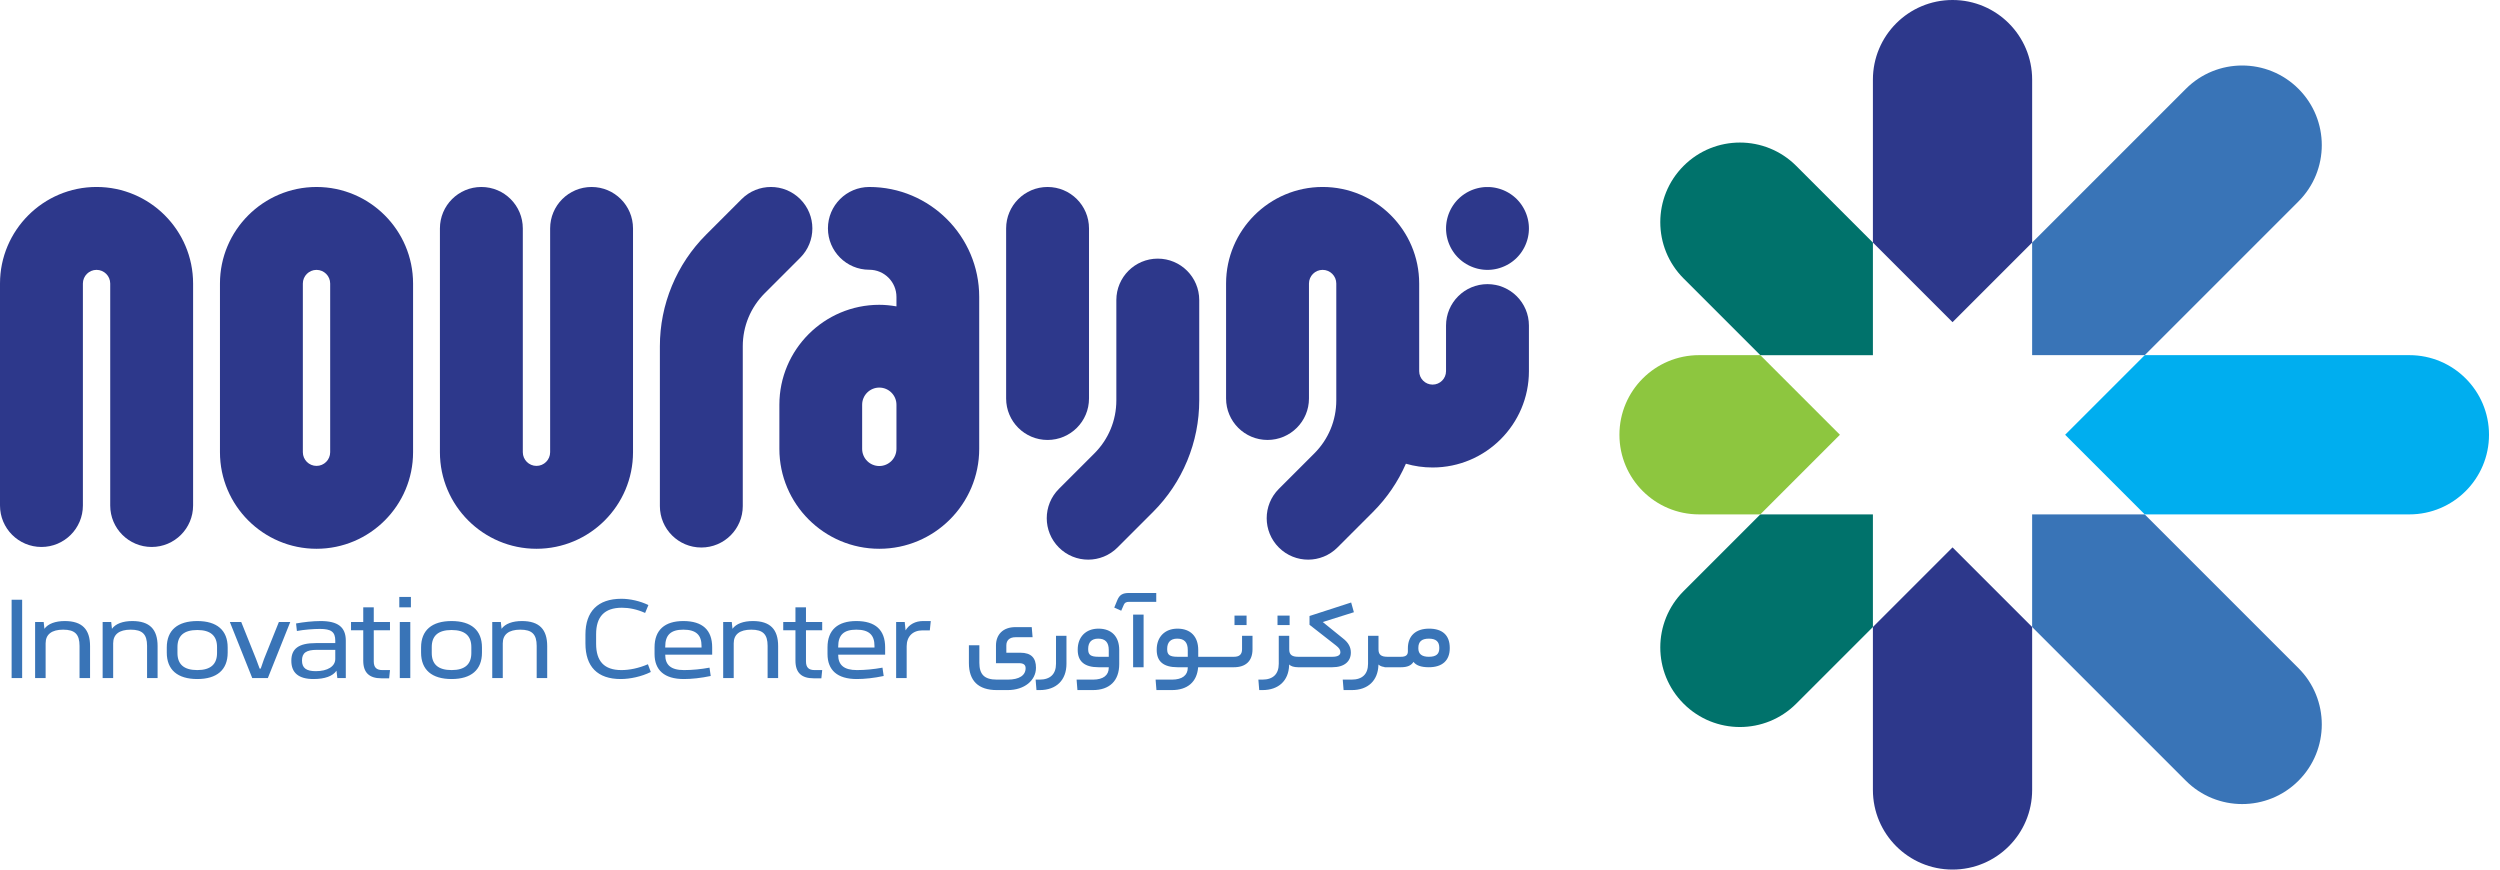
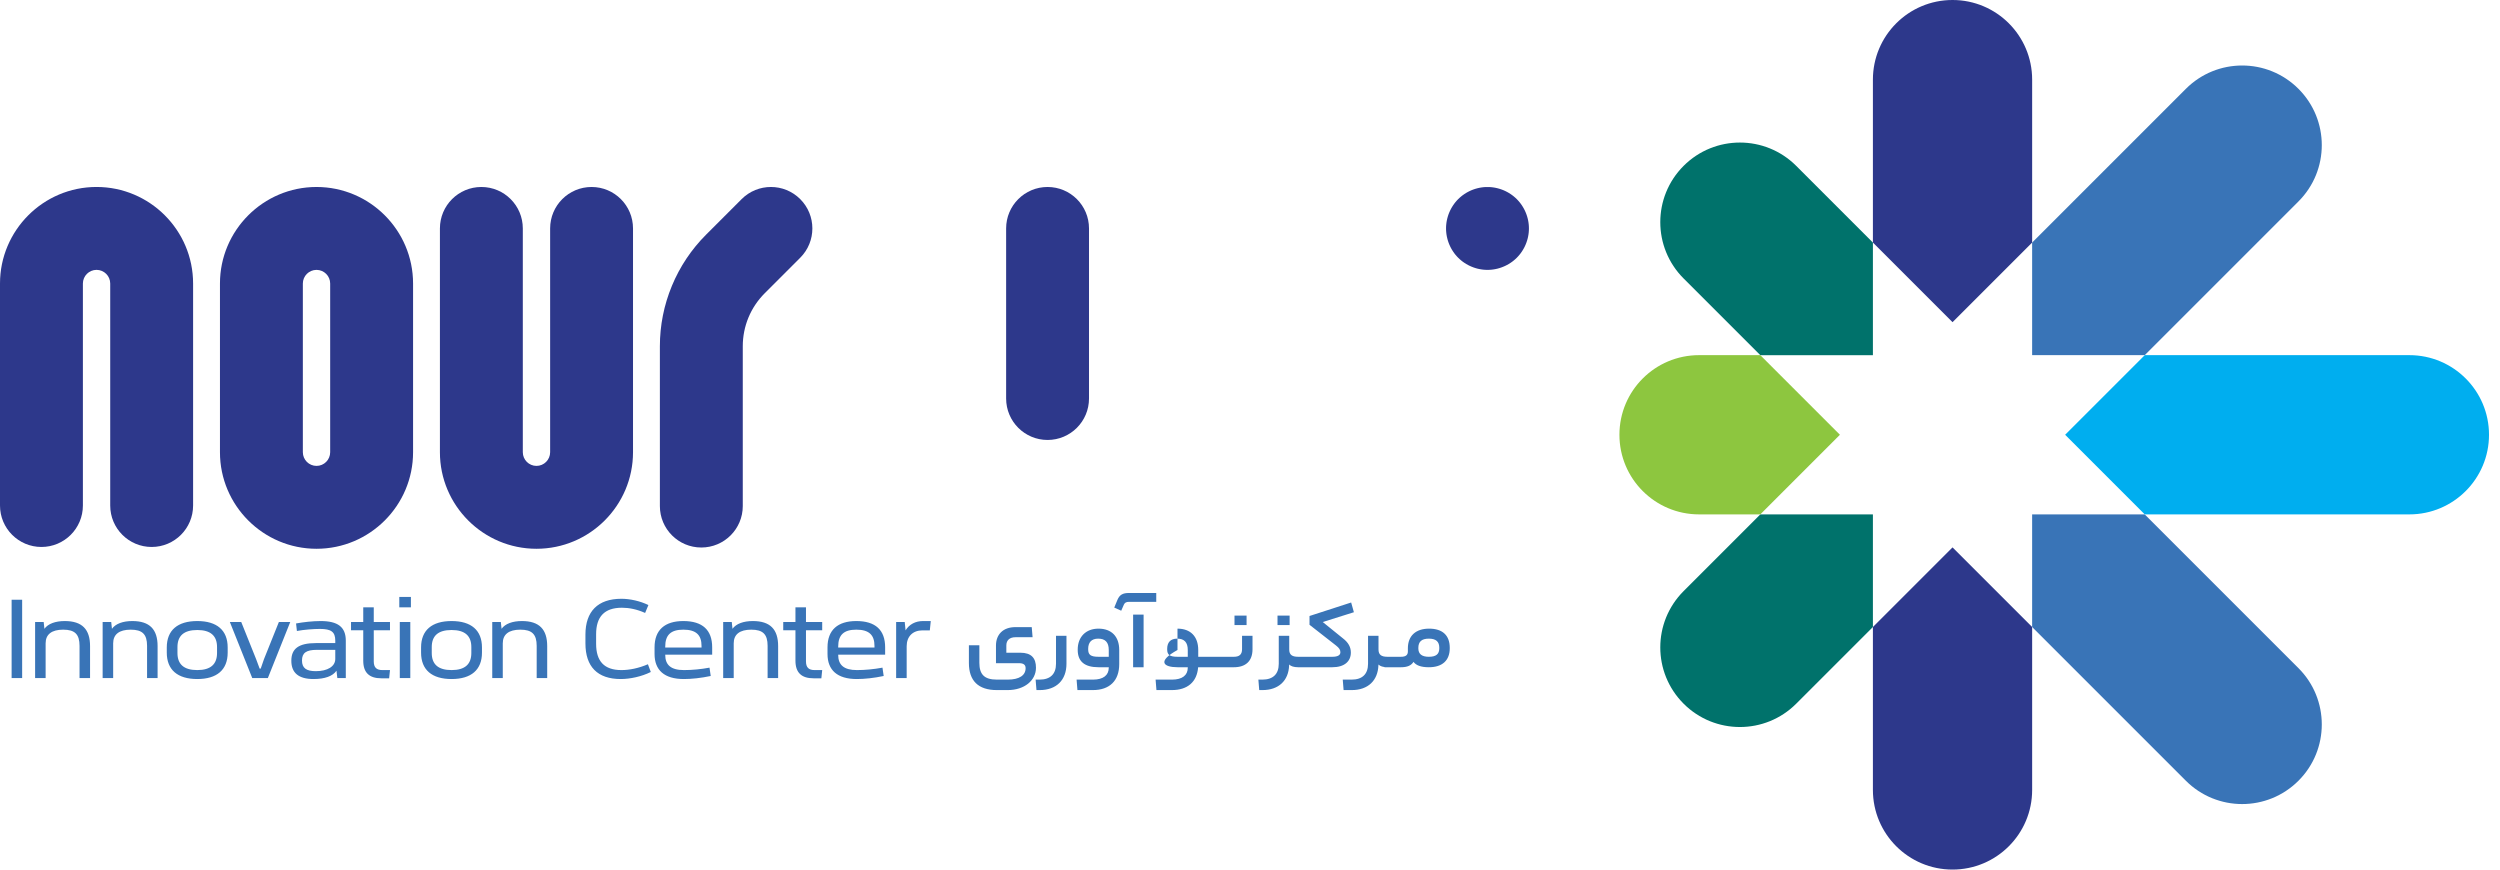
<svg xmlns="http://www.w3.org/2000/svg" width="184" height="64" viewBox="0 0 184 64" fill="none">
-   <path d="M75.485 49.179C75.485 49.692 75.04 50.02 74.165 50.02H73.373C72.449 50.02 72.081 49.638 72.081 48.783V47.491H71.311V48.797C71.311 50.096 71.991 50.79 73.373 50.79H74.165C75.402 50.79 76.248 50.076 76.248 49.145C76.248 48.428 75.902 48.04 75.096 48.04H74.067V47.498C74.067 47.123 74.311 46.9 74.735 46.9H75.998L75.936 46.156H74.735C73.824 46.156 73.304 46.699 73.304 47.511V48.81H74.998C75.333 48.81 75.485 48.929 75.485 49.179ZM78.492 48.853V46.797H77.722V48.853C77.722 49.609 77.304 50.02 76.512 50.02H76.222L76.284 50.79H76.519C77.749 50.79 78.492 50.054 78.492 48.853ZM82.375 48.879V47.839C82.375 46.844 81.806 46.268 80.849 46.268C79.918 46.268 79.32 46.879 79.32 47.803V47.839C79.32 48.679 79.82 49.109 80.855 49.109H81.605V49.145C81.605 49.692 81.208 50.02 80.445 50.02H79.237L79.299 50.79H80.431C81.674 50.79 82.375 50.096 82.375 48.879ZM80.09 47.79V47.754C80.09 47.29 80.326 47.004 80.826 47.004C81.349 47.004 81.605 47.275 81.605 47.839V48.339H80.855C80.27 48.339 80.09 48.192 80.09 47.79ZM83.397 45.234V49.109H84.169V45.234H83.397ZM83.098 44.295H85.1V43.643H83.098C82.634 43.643 82.404 43.775 82.243 44.15L82.009 44.719L82.522 44.949L82.716 44.504C82.779 44.366 82.877 44.295 83.098 44.295ZM88.851 48.339H88.19V47.839C88.19 46.844 87.621 46.268 86.663 46.268C85.733 46.268 85.134 46.879 85.134 47.803V47.839C85.134 48.685 85.634 49.109 86.67 49.109H87.42V49.145C87.42 49.692 87.023 50.02 86.259 50.02H85.052L85.114 50.79H86.246C87.407 50.79 88.101 50.185 88.183 49.109H88.851C88.878 49.109 88.92 49.074 88.92 48.741C88.92 48.386 88.878 48.339 88.851 48.339ZM85.904 47.79V47.754C85.904 47.29 86.141 47.004 86.641 47.004C87.163 47.004 87.42 47.275 87.42 47.839V48.339H86.67C86.085 48.339 85.904 48.192 85.904 47.79ZM89.893 48.339H88.85C88.823 48.339 88.781 48.386 88.781 48.741C88.781 49.074 88.823 49.109 88.85 49.109H89.893C89.919 49.109 89.962 49.089 89.962 48.741C89.962 48.393 89.919 48.339 89.893 48.339ZM92.185 47.783V46.797H91.415V47.783C91.415 48.178 91.205 48.339 90.817 48.339H89.893C89.866 48.339 89.823 48.393 89.823 48.741C89.823 49.074 89.866 49.109 89.893 49.109H90.817C91.678 49.109 92.185 48.658 92.185 47.783ZM91.748 46.004V45.31H90.859V46.004H91.748ZM92.907 50.02H92.616L92.679 50.79H92.913C94.103 50.79 94.837 50.103 94.88 48.971L94.887 48.908C94.998 49.033 95.235 49.109 95.541 49.109H95.623C95.652 49.109 95.692 49.074 95.692 48.741C95.692 48.393 95.652 48.339 95.623 48.339H95.541C95.081 48.339 94.887 48.178 94.887 47.803V46.797H94.117V48.853C94.117 49.609 93.699 50.02 92.907 50.02ZM94.916 46.004V45.31H94.025V46.004H94.916ZM98.061 48.339H95.624C95.597 48.339 95.555 48.393 95.555 48.741C95.555 49.074 95.597 49.109 95.624 49.109H98.055C98.965 49.109 99.423 48.665 99.423 48.027C99.423 47.629 99.242 47.29 98.834 46.978L97.354 45.781L99.646 45.06L99.445 44.344L96.38 45.337V45.984L98.334 47.511C98.561 47.692 98.653 47.824 98.653 48.004C98.653 48.221 98.459 48.339 98.061 48.339ZM101.458 47.803V46.797H100.688V48.853C100.688 49.609 100.271 50.02 99.478 50.02H98.826L98.889 50.79H99.485C100.701 50.79 101.409 50.076 101.451 48.971L101.458 48.908C101.57 49.033 101.806 49.109 102.112 49.109H102.195C102.224 49.109 102.264 49.074 102.264 48.741C102.264 48.393 102.224 48.339 102.195 48.339H102.112C101.652 48.339 101.458 48.178 101.458 47.803ZM102.96 48.339H101.917C101.89 48.339 101.848 48.386 101.848 48.741C101.848 49.074 101.89 49.109 101.917 49.109H102.96C102.986 49.109 103.029 49.089 103.029 48.741C103.029 48.393 102.986 48.339 102.96 48.339ZM105.182 46.268C104.196 46.268 103.62 46.803 103.62 47.712V47.942C103.62 48.214 103.466 48.339 103.111 48.339H102.959C102.932 48.339 102.89 48.393 102.89 48.741C102.89 49.074 102.932 49.109 102.959 49.109H103.111C103.577 49.109 103.863 48.984 104.035 48.714C104.216 48.964 104.571 49.109 105.162 49.109C106.156 49.109 106.702 48.609 106.702 47.712V47.678C106.702 46.768 106.176 46.268 105.182 46.268ZM105.162 47.004C105.702 47.004 105.932 47.234 105.932 47.678V47.712C105.932 48.143 105.696 48.339 105.162 48.339C104.633 48.339 104.39 48.123 104.39 47.721V47.685C104.39 47.234 104.627 47.004 105.162 47.004Z" fill="#3974B7" />
+   <path d="M75.485 49.179C75.485 49.692 75.04 50.02 74.165 50.02H73.373C72.449 50.02 72.081 49.638 72.081 48.783V47.491H71.311V48.797C71.311 50.096 71.991 50.79 73.373 50.79H74.165C75.402 50.79 76.248 50.076 76.248 49.145C76.248 48.428 75.902 48.04 75.096 48.04H74.067V47.498C74.067 47.123 74.311 46.9 74.735 46.9H75.998L75.936 46.156H74.735C73.824 46.156 73.304 46.699 73.304 47.511V48.81H74.998C75.333 48.81 75.485 48.929 75.485 49.179ZM78.492 48.853V46.797H77.722V48.853C77.722 49.609 77.304 50.02 76.512 50.02H76.222L76.284 50.79H76.519C77.749 50.79 78.492 50.054 78.492 48.853ZM82.375 48.879V47.839C82.375 46.844 81.806 46.268 80.849 46.268C79.918 46.268 79.32 46.879 79.32 47.803V47.839C79.32 48.679 79.82 49.109 80.855 49.109H81.605V49.145C81.605 49.692 81.208 50.02 80.445 50.02H79.237L79.299 50.79H80.431C81.674 50.79 82.375 50.096 82.375 48.879ZM80.09 47.79V47.754C80.09 47.29 80.326 47.004 80.826 47.004C81.349 47.004 81.605 47.275 81.605 47.839V48.339H80.855C80.27 48.339 80.09 48.192 80.09 47.79ZM83.397 45.234V49.109H84.169V45.234H83.397ZM83.098 44.295H85.1V43.643H83.098C82.634 43.643 82.404 43.775 82.243 44.15L82.009 44.719L82.522 44.949L82.716 44.504C82.779 44.366 82.877 44.295 83.098 44.295ZM88.851 48.339H88.19V47.839C88.19 46.844 87.621 46.268 86.663 46.268V47.839C85.134 48.685 85.634 49.109 86.67 49.109H87.42V49.145C87.42 49.692 87.023 50.02 86.259 50.02H85.052L85.114 50.79H86.246C87.407 50.79 88.101 50.185 88.183 49.109H88.851C88.878 49.109 88.92 49.074 88.92 48.741C88.92 48.386 88.878 48.339 88.851 48.339ZM85.904 47.79V47.754C85.904 47.29 86.141 47.004 86.641 47.004C87.163 47.004 87.42 47.275 87.42 47.839V48.339H86.67C86.085 48.339 85.904 48.192 85.904 47.79ZM89.893 48.339H88.85C88.823 48.339 88.781 48.386 88.781 48.741C88.781 49.074 88.823 49.109 88.85 49.109H89.893C89.919 49.109 89.962 49.089 89.962 48.741C89.962 48.393 89.919 48.339 89.893 48.339ZM92.185 47.783V46.797H91.415V47.783C91.415 48.178 91.205 48.339 90.817 48.339H89.893C89.866 48.339 89.823 48.393 89.823 48.741C89.823 49.074 89.866 49.109 89.893 49.109H90.817C91.678 49.109 92.185 48.658 92.185 47.783ZM91.748 46.004V45.31H90.859V46.004H91.748ZM92.907 50.02H92.616L92.679 50.79H92.913C94.103 50.79 94.837 50.103 94.88 48.971L94.887 48.908C94.998 49.033 95.235 49.109 95.541 49.109H95.623C95.652 49.109 95.692 49.074 95.692 48.741C95.692 48.393 95.652 48.339 95.623 48.339H95.541C95.081 48.339 94.887 48.178 94.887 47.803V46.797H94.117V48.853C94.117 49.609 93.699 50.02 92.907 50.02ZM94.916 46.004V45.31H94.025V46.004H94.916ZM98.061 48.339H95.624C95.597 48.339 95.555 48.393 95.555 48.741C95.555 49.074 95.597 49.109 95.624 49.109H98.055C98.965 49.109 99.423 48.665 99.423 48.027C99.423 47.629 99.242 47.29 98.834 46.978L97.354 45.781L99.646 45.06L99.445 44.344L96.38 45.337V45.984L98.334 47.511C98.561 47.692 98.653 47.824 98.653 48.004C98.653 48.221 98.459 48.339 98.061 48.339ZM101.458 47.803V46.797H100.688V48.853C100.688 49.609 100.271 50.02 99.478 50.02H98.826L98.889 50.79H99.485C100.701 50.79 101.409 50.076 101.451 48.971L101.458 48.908C101.57 49.033 101.806 49.109 102.112 49.109H102.195C102.224 49.109 102.264 49.074 102.264 48.741C102.264 48.393 102.224 48.339 102.195 48.339H102.112C101.652 48.339 101.458 48.178 101.458 47.803ZM102.96 48.339H101.917C101.89 48.339 101.848 48.386 101.848 48.741C101.848 49.074 101.89 49.109 101.917 49.109H102.96C102.986 49.109 103.029 49.089 103.029 48.741C103.029 48.393 102.986 48.339 102.96 48.339ZM105.182 46.268C104.196 46.268 103.62 46.803 103.62 47.712V47.942C103.62 48.214 103.466 48.339 103.111 48.339H102.959C102.932 48.339 102.89 48.393 102.89 48.741C102.89 49.074 102.932 49.109 102.959 49.109H103.111C103.577 49.109 103.863 48.984 104.035 48.714C104.216 48.964 104.571 49.109 105.162 49.109C106.156 49.109 106.702 48.609 106.702 47.712V47.678C106.702 46.768 106.176 46.268 105.182 46.268ZM105.162 47.004C105.702 47.004 105.932 47.234 105.932 47.678V47.712C105.932 48.143 105.696 48.339 105.162 48.339C104.633 48.339 104.39 48.123 104.39 47.721V47.685C104.39 47.234 104.627 47.004 105.162 47.004Z" fill="#3974B7" />
  <path d="M0.855 44.142V49.905H1.63V44.142H0.855ZM2.584 45.78V49.905H3.358V47.349C3.358 46.688 3.805 46.343 4.651 46.343C5.506 46.343 5.854 46.68 5.854 47.535V49.905H6.628V47.552C6.628 46.325 6.05 45.709 4.767 45.709C4.081 45.709 3.537 45.905 3.269 46.28L3.215 45.78H2.584ZM7.554 45.78V49.905H8.329V47.349C8.329 46.688 8.775 46.343 9.621 46.343C10.476 46.343 10.824 46.68 10.824 47.535V49.905H11.599V47.552C11.599 46.325 11.021 45.709 9.737 45.709C9.052 45.709 8.507 45.905 8.239 46.28L8.186 45.78H7.554ZM14.521 49.318C13.532 49.318 13.061 48.889 13.061 48.061V47.624C13.061 46.796 13.532 46.369 14.521 46.369C15.501 46.369 15.974 46.796 15.974 47.624V48.061C15.974 48.889 15.501 49.318 14.521 49.318ZM12.275 47.651V48.035C12.275 49.3 13.07 49.977 14.521 49.977C15.965 49.977 16.757 49.3 16.757 48.035V47.651C16.757 46.387 15.965 45.709 14.521 45.709C13.07 45.709 12.275 46.387 12.275 47.651ZM17.755 45.78H16.918L18.565 49.905H19.714L21.362 45.78H20.525L19.429 48.514L19.188 49.211H19.11L18.851 48.514L17.755 45.78ZM23.321 47.829H24.676V48.497C24.676 49.05 24.107 49.398 23.243 49.398C22.538 49.398 22.227 49.166 22.227 48.613C22.227 48.052 22.538 47.829 23.321 47.829ZM24.676 47.144V47.331H23.261C21.959 47.331 21.442 47.758 21.442 48.63C21.442 49.53 21.986 49.977 23.073 49.977C23.91 49.977 24.497 49.762 24.765 49.363L24.828 49.905H25.451V47.153C25.451 46.146 24.863 45.709 23.598 45.709C23.02 45.709 22.314 45.789 21.79 45.887L21.852 46.441C22.368 46.343 23.064 46.289 23.553 46.289C24.363 46.289 24.676 46.501 24.676 47.144ZM25.835 45.78V46.387H26.735V48.63C26.735 49.503 27.179 49.923 28.06 49.923H28.641L28.703 49.318H28.15C27.714 49.318 27.509 49.13 27.509 48.675V46.387H28.703V45.78H27.509V44.702H26.735V45.78H25.835ZM29.424 45.78V49.905H30.198V45.78H29.424ZM29.388 43.936V44.702H30.243V43.936H29.388ZM33.237 49.318C32.248 49.318 31.777 48.889 31.777 48.061V47.624C31.777 46.796 32.248 46.369 33.237 46.369C34.217 46.369 34.69 46.796 34.69 47.624V48.061C34.69 48.889 34.217 49.318 33.237 49.318ZM30.991 47.651V48.035C30.991 49.3 31.786 49.977 33.237 49.977C34.681 49.977 35.473 49.3 35.473 48.035V47.651C35.473 46.387 34.681 45.709 33.237 45.709C31.786 45.709 30.991 46.387 30.991 47.651ZM36.23 45.78V49.905H37.004V47.349C37.004 46.688 37.45 46.343 38.297 46.343C39.151 46.343 39.5 46.68 39.5 47.535V49.905H40.274V47.552C40.274 46.325 39.696 45.709 38.413 45.709C37.727 45.709 37.183 45.905 36.915 46.28L36.861 45.78H36.23ZM45.736 44.07C43.997 44.07 43.088 45.005 43.088 46.706V47.358C43.088 49.068 43.979 49.977 45.682 49.977C46.376 49.977 47.213 49.798 47.899 49.459L47.687 48.889C46.999 49.184 46.323 49.318 45.736 49.318C44.47 49.318 43.874 48.666 43.874 47.385V46.68C43.874 45.398 44.479 44.729 45.771 44.729C46.287 44.729 46.867 44.836 47.481 45.113L47.722 44.532C47.106 44.231 46.358 44.07 45.736 44.07ZM48.175 47.642V48.133C48.175 49.318 48.889 49.977 50.331 49.977C50.911 49.977 51.588 49.905 52.309 49.753L52.22 49.139C51.597 49.255 50.947 49.318 50.34 49.318C49.369 49.318 48.961 48.934 48.961 48.195V48.186H52.416V47.642C52.416 46.369 51.704 45.709 50.295 45.709C48.925 45.709 48.175 46.369 48.175 47.642ZM48.961 47.66V47.597C48.961 46.742 49.36 46.343 50.295 46.343C51.24 46.343 51.633 46.742 51.633 47.543V47.66H48.961ZM53.226 45.78V49.905H54.001V47.349C54.001 46.688 54.447 46.343 55.293 46.343C56.148 46.343 56.496 46.68 56.496 47.535V49.905H57.271V47.552C57.271 46.325 56.693 45.709 55.409 45.709C54.724 45.709 54.179 45.905 53.911 46.28L53.858 45.78H53.226ZM57.646 45.78V46.387H58.545V48.63C58.545 49.503 58.99 49.923 59.871 49.923H60.452L60.514 49.318H59.961C59.525 49.318 59.32 49.13 59.32 48.675V46.387H60.514V45.78H59.32V44.702H58.545V45.78H57.646ZM60.905 47.642V48.133C60.905 49.318 61.619 49.977 63.061 49.977C63.642 49.977 64.318 49.905 65.039 49.753L64.95 49.139C64.327 49.255 63.677 49.318 63.07 49.318C62.099 49.318 61.691 48.934 61.691 48.195V48.186H65.146V47.642C65.146 46.369 64.434 45.709 63.025 45.709C61.655 45.709 60.905 46.369 60.905 47.642ZM61.691 47.66V47.597C61.691 46.742 62.09 46.343 63.025 46.343C63.97 46.343 64.362 46.742 64.362 47.543V47.66H61.691ZM65.956 49.905H66.731V47.561C66.731 46.84 67.186 46.396 67.889 46.396H68.434L68.505 45.709H67.934C67.383 45.709 66.918 45.95 66.65 46.396L66.588 45.78H65.956V49.905Z" fill="#3974B7" />
-   <path d="M109.478 20.912C107.794 20.912 106.428 22.278 106.428 23.963V27.319C106.428 27.864 105.985 28.307 105.44 28.307C104.895 28.307 104.452 27.864 104.452 27.319V26.807V26.535V25.51V20.867C104.452 16.949 101.264 13.761 97.346 13.761C93.427 13.761 90.239 16.949 90.239 20.867V29.329C90.239 31.014 91.605 32.38 93.29 32.38C94.974 32.38 96.34 31.014 96.34 29.329V20.867C96.34 20.313 96.791 19.862 97.346 19.862C97.9 19.862 98.351 20.313 98.351 20.867V25.51V26.535V26.807V27.319V29.465C98.351 30.941 97.776 32.329 96.732 33.373L94.122 35.983C92.931 37.174 92.931 39.105 94.122 40.296C94.718 40.892 95.499 41.19 96.279 41.19C97.06 41.19 97.841 40.892 98.436 40.296L101.046 37.686C102.076 36.657 102.892 35.461 103.474 34.13C104.099 34.311 104.758 34.407 105.44 34.407C109.349 34.407 112.529 31.228 112.529 27.319V23.963C112.529 22.278 111.163 20.912 109.478 20.912Z" fill="#2D388B" />
  <path d="M80.151 29.33V16.812C80.151 15.128 78.786 13.762 77.101 13.762C75.417 13.762 74.051 15.128 74.051 16.812V29.33C74.051 31.015 75.417 32.381 77.101 32.381C78.786 32.381 80.151 31.015 80.151 29.33Z" fill="#2D388B" />
-   <path d="M85.213 19.035C83.529 19.035 82.163 20.401 82.163 22.085V29.465C82.163 30.941 81.588 32.329 80.544 33.373L77.934 35.983C76.743 37.174 76.743 39.105 77.934 40.296C78.53 40.892 79.311 41.19 80.091 41.19C80.872 41.19 81.653 40.892 82.248 40.296L84.858 37.686C85.944 36.601 86.791 35.332 87.379 33.914C87.966 32.496 88.264 30.999 88.264 29.465V22.085C88.264 20.401 86.898 19.035 85.213 19.035Z" fill="#2D388B" />
  <path d="M7.106 13.761C3.188 13.761 0 16.949 0 20.868V37.206C0 38.891 1.366 40.257 3.05 40.257C4.735 40.257 6.101 38.891 6.101 37.206V20.868C6.101 20.313 6.552 19.862 7.106 19.862C7.661 19.862 8.112 20.313 8.112 20.868V37.206C8.112 38.891 9.478 40.257 11.162 40.257C12.847 40.257 14.212 38.891 14.212 37.206V20.868C14.212 16.949 11.025 13.761 7.106 13.761Z" fill="#2D388B" />
  <path d="M43.54 13.762C41.855 13.762 40.49 15.128 40.49 16.813V33.284C40.49 33.839 40.039 34.29 39.484 34.29C38.93 34.29 38.479 33.839 38.479 33.284V16.813C38.479 15.128 37.113 13.762 35.428 13.762C33.743 13.762 32.378 15.128 32.378 16.813V33.284C32.378 37.203 35.566 40.39 39.484 40.39C43.403 40.39 46.59 37.203 46.59 33.284V16.813C46.59 15.128 45.225 13.762 43.54 13.762Z" fill="#2D388B" />
  <path d="M22.29 20.868C22.29 20.314 22.741 19.863 23.296 19.863C23.85 19.863 24.301 20.314 24.301 20.868V33.284C24.301 33.839 23.85 34.29 23.296 34.29C22.741 34.29 22.29 33.839 22.29 33.284V20.868ZM23.296 40.39C27.214 40.39 30.402 37.203 30.402 33.284V20.868C30.402 16.95 27.214 13.762 23.296 13.762C19.377 13.762 16.189 16.95 16.189 20.868V33.284C16.189 37.203 19.377 40.39 23.296 40.39Z" fill="#2D388B" />
  <path d="M58.897 14.656C57.706 13.464 55.774 13.464 54.583 14.656L51.973 17.266C50.888 18.351 50.04 19.62 49.452 21.038C48.865 22.456 48.567 23.953 48.567 25.487V37.247C48.567 38.932 49.933 40.297 51.617 40.297C53.302 40.297 54.668 38.932 54.668 37.247V25.487C54.668 24.011 55.243 22.623 56.287 21.579L58.897 18.969C60.088 17.778 60.088 15.847 58.897 14.656Z" fill="#2D388B" />
  <path d="M112.514 16.513C112.509 16.464 112.503 16.414 112.495 16.364C112.488 16.316 112.479 16.266 112.469 16.217C112.46 16.169 112.448 16.119 112.436 16.072C112.424 16.023 112.41 15.975 112.396 15.928C112.382 15.88 112.366 15.832 112.349 15.786C112.332 15.739 112.314 15.692 112.295 15.646C112.276 15.601 112.256 15.555 112.235 15.51C112.214 15.465 112.191 15.42 112.168 15.377C112.145 15.333 112.12 15.289 112.094 15.247C112.069 15.204 112.042 15.161 112.015 15.12C111.987 15.079 111.958 15.037 111.929 14.998C111.899 14.958 111.868 14.918 111.837 14.879C111.805 14.841 111.772 14.802 111.739 14.765C111.706 14.728 111.671 14.691 111.636 14.656C111.6 14.621 111.564 14.586 111.527 14.553C111.49 14.519 111.452 14.486 111.413 14.455C111.374 14.423 111.334 14.393 111.294 14.363C111.254 14.333 111.213 14.305 111.172 14.277C111.131 14.25 111.088 14.223 111.045 14.197C111.003 14.172 110.959 14.148 110.915 14.124C110.872 14.101 110.827 14.078 110.782 14.057C110.737 14.036 110.691 14.016 110.645 13.996C110.599 13.978 110.553 13.959 110.506 13.943C110.46 13.926 110.412 13.91 110.364 13.896C110.317 13.882 110.269 13.868 110.22 13.856C110.172 13.844 110.123 13.832 110.075 13.823C110.026 13.813 109.976 13.804 109.927 13.797C109.878 13.789 109.828 13.783 109.779 13.778C109.729 13.773 109.679 13.769 109.629 13.767C109.529 13.762 109.428 13.762 109.328 13.767C109.278 13.769 109.228 13.773 109.179 13.778C109.129 13.783 109.079 13.789 109.03 13.797C108.981 13.804 108.931 13.813 108.883 13.823C108.834 13.832 108.785 13.844 108.737 13.856C108.689 13.868 108.641 13.882 108.593 13.896C108.545 13.91 108.498 13.926 108.451 13.943C108.405 13.959 108.358 13.978 108.312 13.996C108.266 14.016 108.22 14.036 108.176 14.057C108.131 14.078 108.086 14.101 108.042 14.124C107.998 14.148 107.955 14.172 107.912 14.197C107.869 14.223 107.827 14.25 107.786 14.277C107.744 14.305 107.703 14.333 107.663 14.363C107.623 14.393 107.583 14.423 107.545 14.455C107.506 14.486 107.468 14.519 107.431 14.553C107.394 14.586 107.357 14.621 107.322 14.656C107.286 14.691 107.252 14.728 107.218 14.765C107.185 14.802 107.152 14.841 107.12 14.879C107.089 14.918 107.058 14.958 107.028 14.998C106.999 15.037 106.97 15.079 106.943 15.12C106.915 15.161 106.889 15.204 106.863 15.247C106.838 15.289 106.813 15.333 106.789 15.377C106.767 15.42 106.744 15.465 106.723 15.51C106.701 15.555 106.681 15.601 106.662 15.646C106.643 15.692 106.625 15.739 106.608 15.786C106.591 15.832 106.576 15.88 106.561 15.928C106.547 15.975 106.533 16.023 106.522 16.072C106.509 16.119 106.498 16.169 106.488 16.217C106.478 16.266 106.47 16.316 106.462 16.364C106.455 16.414 106.449 16.464 106.444 16.513C106.438 16.563 106.435 16.613 106.432 16.663C106.43 16.713 106.429 16.763 106.429 16.813C106.429 16.863 106.43 16.913 106.432 16.963C106.435 17.013 106.438 17.064 106.444 17.113C106.449 17.163 106.455 17.213 106.462 17.262C106.47 17.311 106.478 17.361 106.488 17.409C106.498 17.458 106.509 17.506 106.522 17.555C106.533 17.603 106.547 17.652 106.561 17.699C106.576 17.746 106.591 17.794 106.608 17.84C106.625 17.887 106.643 17.934 106.662 17.98C106.681 18.026 106.701 18.072 106.723 18.116C106.744 18.161 106.767 18.206 106.789 18.25C106.813 18.293 106.838 18.337 106.863 18.38C106.889 18.423 106.915 18.465 106.943 18.506C106.97 18.548 106.999 18.589 107.028 18.629C107.058 18.669 107.089 18.709 107.12 18.747C107.152 18.786 107.185 18.824 107.218 18.861C107.252 18.898 107.286 18.934 107.322 18.97C107.357 19.005 107.394 19.04 107.431 19.073C107.468 19.107 107.506 19.14 107.545 19.171C107.583 19.203 107.623 19.234 107.663 19.264C107.703 19.292 107.744 19.322 107.786 19.349C107.827 19.377 107.869 19.403 107.912 19.428C107.955 19.454 107.998 19.479 108.042 19.502C108.086 19.525 108.131 19.548 108.176 19.569C108.22 19.591 108.266 19.611 108.312 19.629C108.358 19.649 108.405 19.666 108.451 19.683C108.498 19.7 108.545 19.716 108.593 19.73C108.641 19.745 108.689 19.758 108.737 19.771C108.785 19.783 108.834 19.794 108.883 19.803C108.931 19.813 108.981 19.822 109.03 19.829C109.079 19.837 109.129 19.843 109.179 19.848C109.228 19.853 109.278 19.857 109.328 19.859C109.378 19.862 109.429 19.863 109.479 19.863C109.529 19.863 109.579 19.862 109.629 19.859C109.679 19.857 109.729 19.853 109.779 19.848C109.828 19.843 109.878 19.837 109.927 19.829C109.976 19.822 110.026 19.813 110.075 19.803C110.123 19.794 110.172 19.783 110.22 19.771C110.269 19.758 110.317 19.745 110.364 19.73C110.412 19.716 110.46 19.7 110.506 19.683C110.553 19.666 110.599 19.649 110.645 19.629C110.691 19.611 110.737 19.591 110.782 19.569C110.827 19.548 110.872 19.525 110.915 19.502C110.959 19.479 111.003 19.454 111.045 19.428C111.088 19.403 111.131 19.377 111.172 19.349C111.213 19.322 111.254 19.292 111.294 19.264C111.334 19.234 111.374 19.203 111.413 19.171C111.452 19.14 111.49 19.107 111.527 19.073C111.564 19.04 111.6 19.005 111.636 18.97C111.671 18.934 111.706 18.898 111.739 18.861C111.772 18.824 111.805 18.786 111.837 18.747C111.868 18.709 111.899 18.669 111.929 18.629C111.958 18.589 111.987 18.548 112.015 18.506C112.042 18.465 112.069 18.423 112.094 18.38C112.12 18.337 112.145 18.293 112.168 18.25C112.191 18.206 112.214 18.161 112.235 18.116C112.256 18.072 112.276 18.026 112.295 17.98C112.314 17.934 112.332 17.887 112.349 17.84C112.366 17.794 112.382 17.746 112.396 17.699C112.41 17.652 112.424 17.603 112.436 17.555C112.448 17.506 112.46 17.458 112.469 17.409C112.479 17.361 112.488 17.311 112.495 17.262C112.503 17.213 112.509 17.163 112.514 17.113C112.519 17.064 112.522 17.013 112.525 16.963C112.527 16.913 112.529 16.863 112.529 16.813C112.529 16.763 112.527 16.713 112.525 16.663C112.522 16.613 112.519 16.563 112.514 16.513Z" fill="#2D388B" />
-   <path d="M65.979 33.036C65.979 33.733 65.412 34.299 64.716 34.299C64.02 34.299 63.454 33.733 63.454 33.036V29.788C63.454 29.092 64.02 28.526 64.716 28.526C65.412 28.526 65.979 29.092 65.979 29.788V30.301V33.036ZM63.981 13.762C62.299 13.762 60.936 15.126 60.936 16.808C60.936 18.49 62.299 19.854 63.981 19.854C65.083 19.854 65.979 20.75 65.979 21.851V22.55C65.568 22.479 65.147 22.434 64.716 22.434C60.661 22.434 57.362 25.733 57.362 29.788V33.036C57.362 37.092 60.661 40.39 64.716 40.39C68.771 40.39 72.07 37.092 72.07 33.036V30.301V29.788V21.851C72.07 17.391 68.442 13.762 63.981 13.762Z" fill="#2D388B" />
  <path d="M137.846 46.148V58.14C137.846 61.376 140.47 64 143.706 64C146.943 64 149.566 61.376 149.566 58.14V46.148L143.706 40.288L137.846 46.148Z" fill="#2D388B" />
  <path d="M149.566 17.852V5.86C149.566 2.624 146.943 -5.72205e-05 143.706 -5.72205e-05C140.47 -5.72205e-05 137.846 2.624 137.846 5.86V17.852L143.706 23.712L149.566 17.852Z" fill="#2D388B" />
  <path d="M137.846 17.853L132.201 12.208C129.913 9.92 126.202 9.92 123.914 12.208C121.625 14.497 121.625 18.207 123.914 20.496L129.559 26.141H137.846V17.853Z" fill="#00726B" />
  <path d="M149.565 46.148L160.879 57.462C163.168 59.751 166.879 59.751 169.167 57.462C171.456 55.174 171.456 51.463 169.167 49.175L157.853 37.861H149.565V46.148Z" fill="#3974B7" />
  <path d="M129.558 37.86L123.914 43.505C121.625 45.794 121.625 49.504 123.914 51.792C126.202 54.081 129.913 54.081 132.201 51.792L137.846 46.148V37.86H129.558Z" fill="#00726B" />
  <path d="M157.853 26.139L169.167 14.825C171.456 12.537 171.456 8.826 169.167 6.538C166.879 4.249 163.168 4.249 160.88 6.538L149.565 17.852V26.139H157.853Z" fill="#3974B7" />
  <path d="M177.331 26.139H157.854L151.994 31.999L157.854 37.859H177.331C180.567 37.859 183.191 35.235 183.191 31.999C183.191 28.762 180.567 26.139 177.331 26.139Z" fill="#00AEEF" />
  <path d="M129.558 26.139H125.051C121.814 26.139 119.19 28.762 119.19 31.999C119.19 35.235 121.814 37.859 125.051 37.859H129.558L135.418 31.999L129.558 26.139Z" fill="#8DC63F" />
</svg>